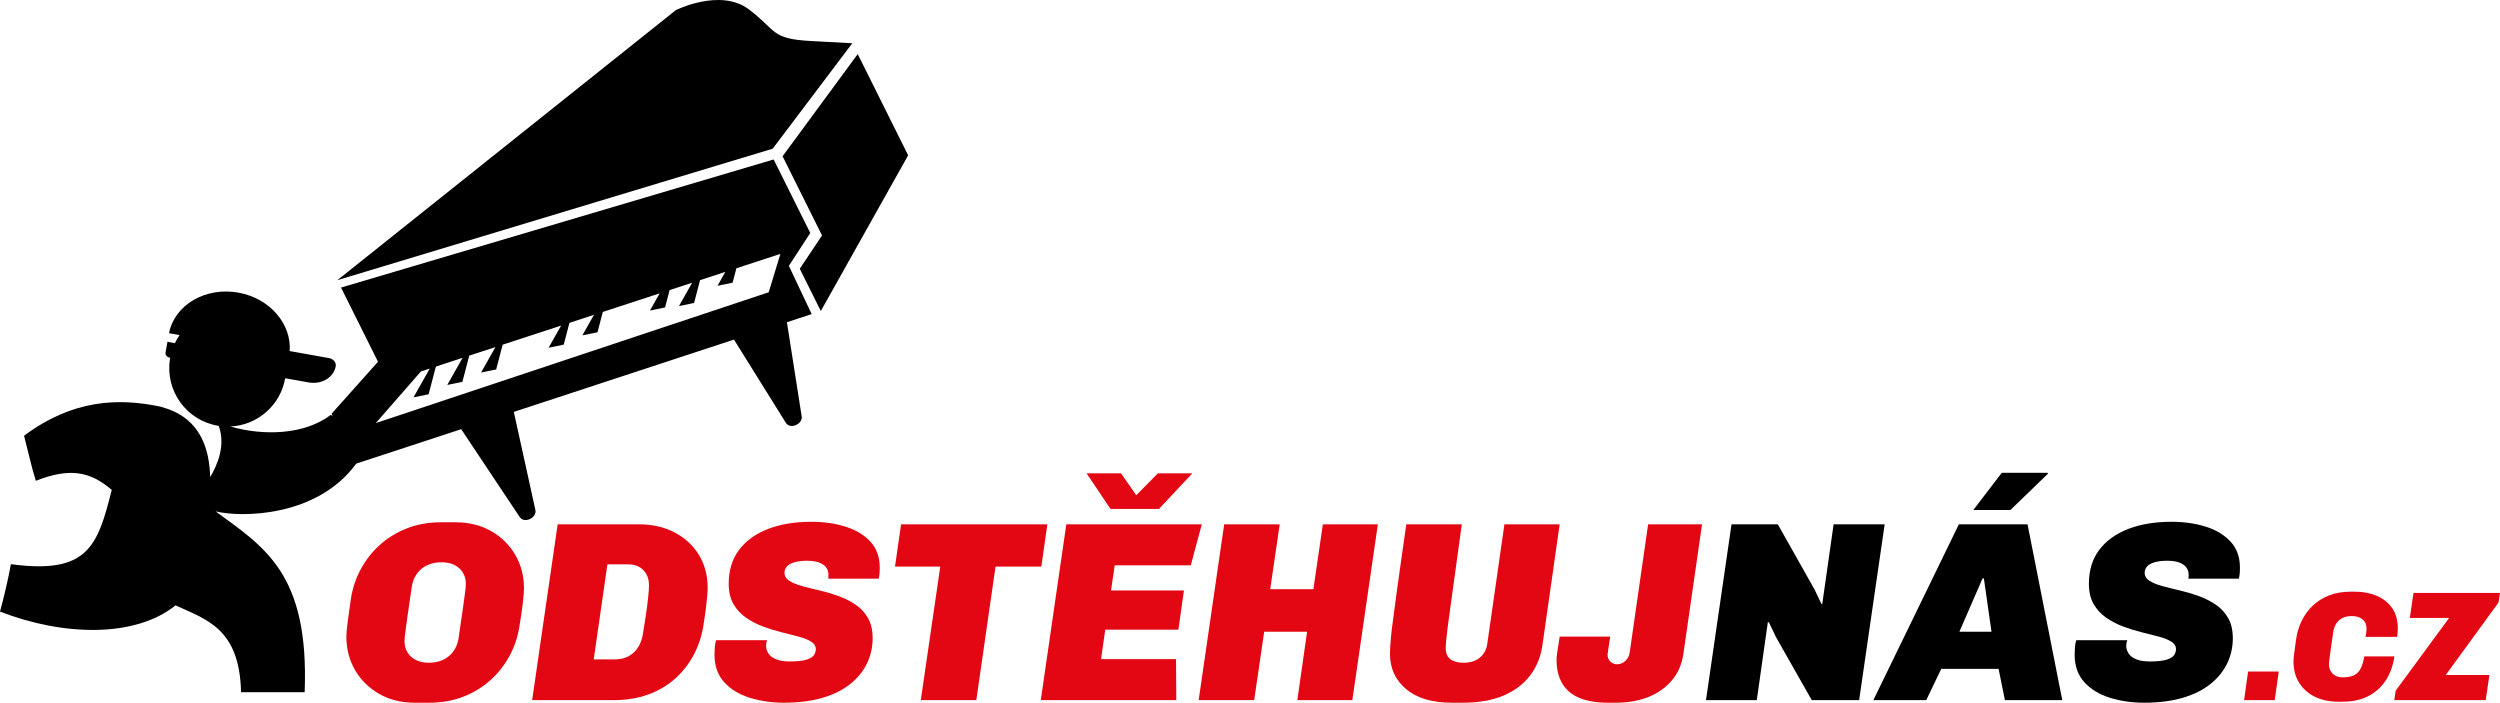
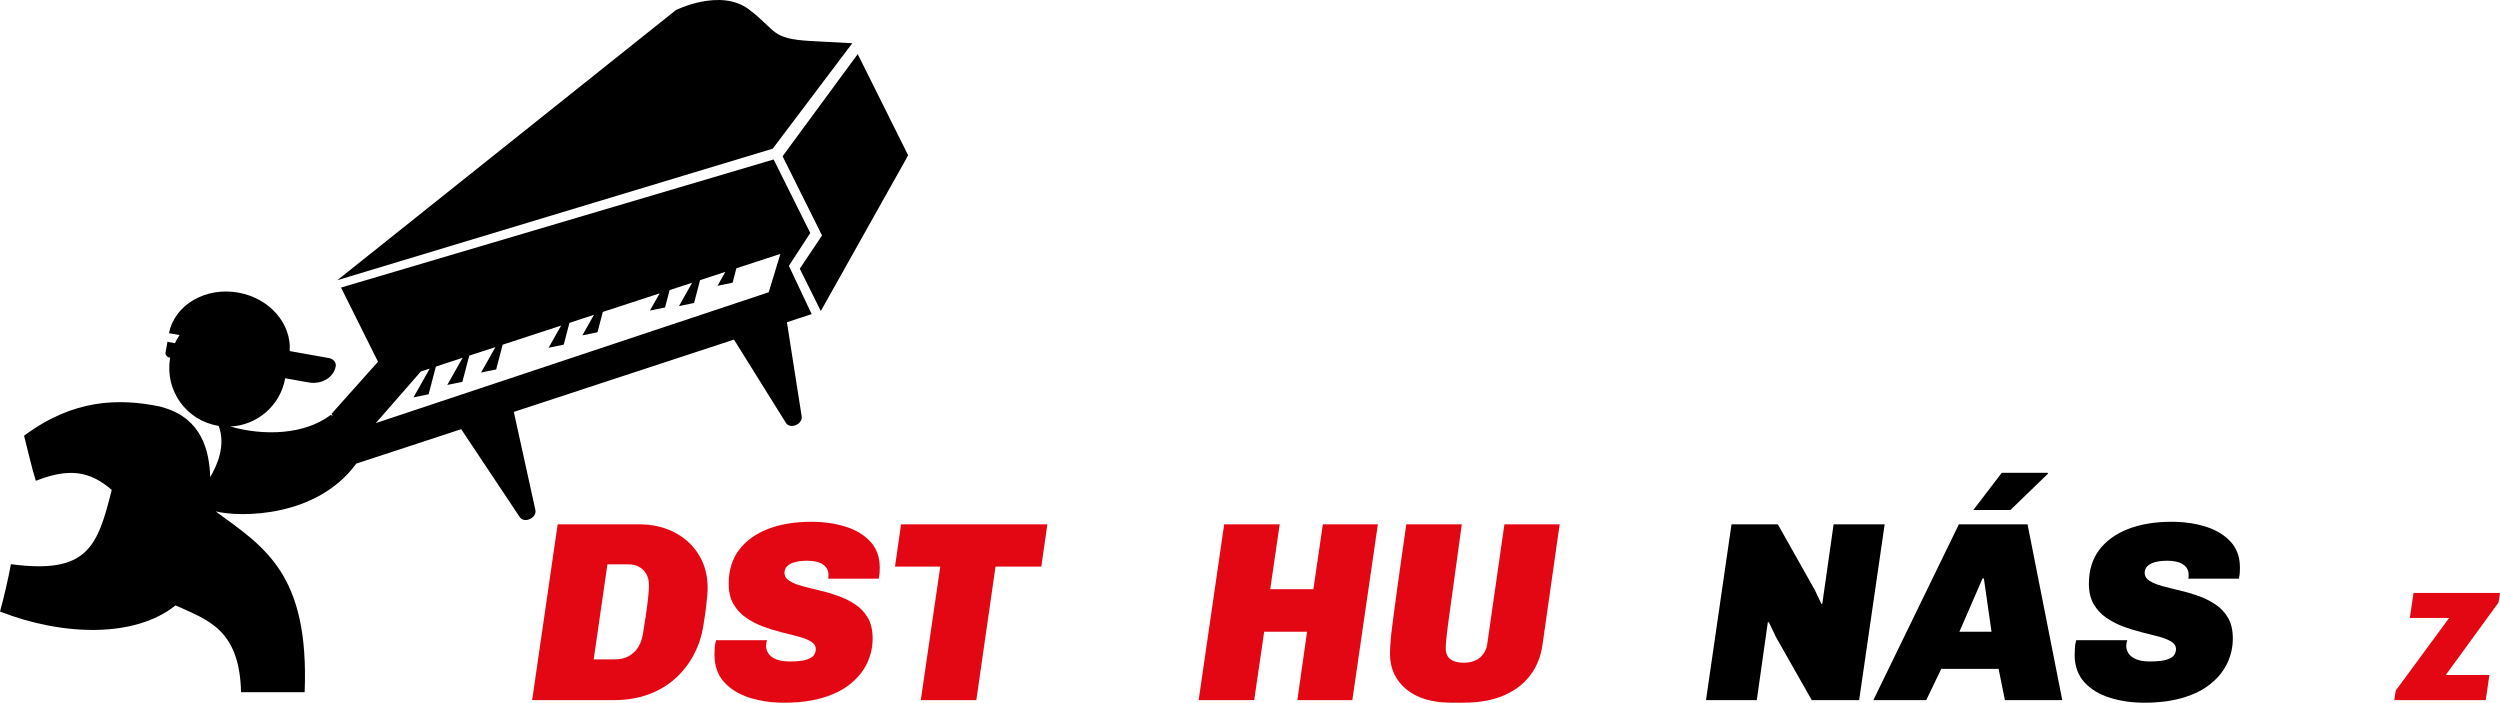
<svg xmlns="http://www.w3.org/2000/svg" version="1.1" id="Vrstva_1" x="0px" y="0px" width="451.627px" height="126.946px" viewBox="0 0 451.627 126.946" enable-background="new 0 0 451.627 126.946" xml:space="preserve">
-   <path fill="#E30613" d="M74.931,126.946c-2.409,0-4.54-0.523-6.394-1.574c-1.854-1.049-3.313-2.477-4.374-4.283  c-1.061-1.805-1.592-3.834-1.592-6.088c0-0.555,0.078-1.442,0.237-2.662c0.158-1.219,0.349-2.586,0.57-4.098  c0.285-1.914,0.88-3.711,1.783-5.395c0.902-1.682,2.06-3.156,3.47-4.422c1.41-1.266,3.042-2.262,4.896-2.986s3.89-1.088,6.108-1.088  h2.662c2.408,0,4.539,0.525,6.394,1.574c1.854,1.05,3.312,2.477,4.373,4.283c1.061,1.805,1.593,3.836,1.593,6.088  c0,0.586-0.071,1.482-0.214,2.686c-0.143,1.204-0.341,2.563-0.595,4.074c-0.285,1.914-0.879,3.713-1.782,5.395  c-0.903,1.684-2.061,3.156-3.471,4.422c-1.41,1.266-3.042,2.262-4.896,2.986s-3.891,1.088-6.108,1.088H74.931z M77.45,119.724  c0.729,0,1.402-0.101,2.02-0.302c0.618-0.199,1.165-0.5,1.641-0.902c0.476-0.4,0.863-0.887,1.164-1.458  c0.301-0.571,0.5-1.228,0.595-1.968c0.285-1.883,0.507-3.41,0.665-4.584c0.158-1.172,0.285-2.084,0.381-2.73  c0.095-0.648,0.158-1.143,0.189-1.482s0.048-0.617,0.048-0.834c0-0.771-0.183-1.451-0.547-2.037s-0.872-1.043-1.521-1.366  c-0.65-0.323-1.419-0.485-2.306-0.485c-0.729,0-1.402,0.1-2.021,0.301c-0.618,0.201-1.165,0.502-1.64,0.902  c-0.476,0.4-0.864,0.889-1.165,1.459c-0.302,0.57-0.499,1.227-0.594,1.967c-0.285,1.883-0.508,3.412-0.666,4.584  c-0.159,1.174-0.285,2.084-0.38,2.731c-0.096,0.647-0.159,1.144-0.19,1.481c-0.032,0.34-0.048,0.617-0.048,0.832  c0,0.772,0.183,1.451,0.547,2.039c0.364,0.586,0.871,1.041,1.521,1.365C75.794,119.562,76.563,119.724,77.45,119.724z" />
  <path fill="#E30613" d="M96.132,126.483l4.611-31.764h14.688c2.408,0,4.547,0.486,6.417,1.459c1.87,0.973,3.335,2.322,4.397,4.051  s1.593,3.721,1.593,5.973c0,0.371-0.024,0.826-0.071,1.367c-0.048,0.54-0.119,1.234-0.214,2.082  c-0.096,0.85-0.255,1.938-0.476,3.264c-0.285,1.916-0.864,3.697-1.735,5.348c-0.872,1.652-1.996,3.096-3.375,4.33  c-1.379,1.234-3.003,2.191-4.872,2.871c-1.871,0.679-3.962,1.019-6.275,1.019L96.132,126.483L96.132,126.483z M107.255,119.122  h3.708c1.077,0,1.973-0.207,2.686-0.625c0.714-0.416,1.275-0.973,1.688-1.666c0.413-0.695,0.682-1.475,0.809-2.338  c0.158-0.957,0.324-2.006,0.499-3.148c0.174-1.143,0.316-2.229,0.428-3.264c0.111-1.035,0.167-1.813,0.167-2.338  c0-0.771-0.151-1.438-0.452-1.992c-0.302-0.555-0.729-0.996-1.283-1.318c-0.555-0.324-1.244-0.486-2.068-0.486h-3.707  L107.255,119.122z" />
  <path fill="#E30613" d="M141.623,126.946c-2.219,0-4.286-0.301-6.203-0.902c-1.918-0.603-3.455-1.543-4.611-2.824  c-1.157-1.281-1.735-2.924-1.735-4.932c0-0.492,0.016-0.949,0.048-1.365c0.031-0.418,0.11-0.842,0.237-1.273h9.223  c-0.064,0.154-0.111,0.316-0.143,0.486c-0.032,0.17-0.048,0.347-0.048,0.531c0,0.494,0.143,0.957,0.428,1.389  c0.285,0.434,0.744,0.781,1.379,1.043c0.633,0.264,1.457,0.395,2.472,0.395c1.331,0,2.337-0.107,3.019-0.324  c0.681-0.217,1.133-0.494,1.354-0.834c0.222-0.338,0.333-0.695,0.333-1.064c0-0.557-0.285-1.012-0.855-1.365  c-0.57-0.355-1.324-0.656-2.258-0.904c-0.936-0.246-1.966-0.508-3.09-0.787c-1.126-0.277-2.243-0.625-3.352-1.041  c-1.11-0.418-2.132-0.949-3.066-1.598c-0.936-0.648-1.688-1.466-2.258-2.455c-0.57-0.988-0.855-2.207-0.855-3.658  c0-2.438,0.625-4.482,1.877-6.135c1.252-1.65,2.995-2.908,5.229-3.773c2.234-0.863,4.841-1.295,7.819-1.295  c2.25,0,4.31,0.293,6.18,0.879s3.367,1.49,4.492,2.709c1.125,1.22,1.688,2.785,1.688,4.699c0,0.248-0.008,0.525-0.023,0.834  c-0.017,0.309-0.071,0.695-0.166,1.158h-9.127c0.031-0.154,0.047-0.279,0.047-0.371s0-0.201,0-0.324  c0-0.803-0.332-1.428-0.998-1.875c-0.665-0.447-1.601-0.672-2.805-0.672c-0.95,0-1.735,0.094-2.353,0.279s-1.07,0.439-1.355,0.764  c-0.285,0.324-0.428,0.703-0.428,1.133c0,0.588,0.285,1.066,0.855,1.438c0.571,0.369,1.331,0.686,2.282,0.948  c0.951,0.263,1.996,0.524,3.138,0.787c1.141,0.263,2.273,0.595,3.398,0.995c1.125,0.402,2.163,0.919,3.113,1.551  c0.951,0.633,1.712,1.443,2.282,2.432c0.57,0.987,0.855,2.223,0.855,3.703c0,1.574-0.333,3.064-0.998,4.469  c-0.666,1.404-1.664,2.646-2.995,3.727c-1.331,1.081-3.003,1.921-5.015,2.523C146.622,126.646,144.285,126.946,141.623,126.946z" />
  <path fill="#E30613" d="M166.342,126.483l3.518-24.123h-8.176l1.093-7.641h26.431l-1.094,7.641h-8.271l-3.471,24.123H166.342z" />
-   <path fill="#E30613" d="M188.018,126.483l4.611-31.764h24.48l-1.996,7.408h-13.738l-0.665,4.539h13.167l-0.998,7.084h-13.215  l-0.761,5.324h13.548l0.048,7.408H188.018z M200.614,91.944l-4.325-6.438h6.227l3.376,4.863h-1.521l4.801-4.863h6.228l-6.037,6.438  H200.614z" />
  <path fill="#E30613" d="M216.539,126.483l4.611-31.764h10.029l-1.711,11.715h7.797l1.711-11.715h9.936l-4.611,31.764h-9.935  l1.759-12.361h-7.749l-1.806,12.361H216.539z" />
  <path fill="#E30613" d="M262.271,126.946c-3.551,0-6.299-0.816-8.248-2.453s-2.924-3.767-2.924-6.391c0-0.4,0.016-0.826,0.047-1.273  s0.071-0.972,0.119-1.574c0.049-0.602,0.127-1.311,0.237-2.129c0.11-0.817,0.238-1.783,0.381-2.895  c0.144-1.111,0.316-2.408,0.522-3.891c0.205-1.48,0.443-3.178,0.713-5.092s0.578-4.09,0.927-6.529h10.03  c-0.475,3.457-0.879,6.396-1.212,8.82s-0.61,4.43-0.832,6.02s-0.396,2.878-0.522,3.865c-0.127,0.988-0.214,1.761-0.262,2.316  c-0.048,0.555-0.071,1.002-0.071,1.342c0,0.926,0.285,1.598,0.855,2.014c0.569,0.418,1.347,0.625,2.329,0.625  c1.3,0,2.313-0.323,3.043-0.973c0.729-0.647,1.156-1.48,1.283-2.5l3.09-21.529h9.981l-3.09,21.668  c-0.285,2.131-1.015,3.982-2.187,5.557c-1.174,1.574-2.773,2.801-4.801,3.682c-2.029,0.879-4.486,1.318-7.369,1.318h-2.041V126.946z  " />
-   <path fill="#E30613" d="M290.458,126.946c-2.027,0-3.73-0.285-5.109-0.855c-1.379-0.571-2.418-1.436-3.113-2.594  c-0.697-1.158-1.047-2.6-1.047-4.328c0-0.279,0.041-0.703,0.119-1.273c0.08-0.57,0.229-1.535,0.451-2.895h9.127  c-0.127,0.865-0.236,1.598-0.333,2.201c-0.095,0.602-0.143,0.948-0.143,1.041c0,0.525,0.167,0.949,0.499,1.273  c0.333,0.324,0.736,0.486,1.213,0.486c0.538,0,1.029-0.193,1.475-0.58c0.442-0.385,0.713-0.902,0.808-1.551l3.328-23.15h9.743  l-3.375,23.429c-0.284,1.914-0.998,3.526-2.139,4.839c-1.141,1.311-2.566,2.299-4.278,2.963c-1.71,0.662-3.628,0.994-5.751,0.994  H290.458z" />
  <path d="M308.188,126.483l4.611-31.764h8.366l6.655,11.809l1.234,2.592l0.144-0.045l2.044-14.355h9.223l-4.611,31.764h-8.557  l-6.465-11.391l-1.283-2.686h-0.189l-1.996,14.076H308.188z" />
  <path d="M338.422,126.483l15.449-31.764h12.407l6.274,31.764H362.19l-1.142-5.648h-10.362l-2.711,5.648H338.422z M353.967,114.122  h5.799l-1.378-9.631h-0.237L353.967,114.122z M356.486,92.127l5.134-6.713h8.271l0.096,0.139l-6.798,6.574H356.486z" />
  <path d="M387.338,126.946c-2.219,0-4.286-0.301-6.203-0.902c-1.918-0.603-3.455-1.543-4.61-2.824  c-1.157-1.281-1.735-2.924-1.735-4.932c0-0.492,0.016-0.949,0.048-1.365c0.031-0.418,0.11-0.842,0.237-1.273h9.223  c-0.063,0.154-0.11,0.316-0.143,0.486s-0.048,0.347-0.048,0.531c0,0.494,0.143,0.957,0.428,1.389  c0.285,0.434,0.744,0.781,1.379,1.043c0.633,0.264,1.457,0.395,2.472,0.395c1.331,0,2.337-0.107,3.02-0.324  c0.681-0.217,1.133-0.494,1.354-0.834c0.222-0.338,0.333-0.695,0.333-1.064c0-0.557-0.285-1.012-0.854-1.365  c-0.57-0.355-1.324-0.656-2.259-0.904c-0.936-0.246-1.966-0.508-3.09-0.787c-1.126-0.277-2.242-0.625-3.352-1.041  c-1.11-0.418-2.132-0.949-3.066-1.598c-0.936-0.648-1.688-1.466-2.258-2.455c-0.57-0.988-0.854-2.207-0.854-3.658  c0-2.438,0.625-4.482,1.877-6.135c1.252-1.65,2.995-2.908,5.229-3.773c2.234-0.863,4.841-1.295,7.819-1.295  c2.25,0,4.31,0.293,6.18,0.879s3.367,1.49,4.492,2.709c1.125,1.22,1.688,2.785,1.688,4.699c0,0.248-0.008,0.525-0.022,0.834  c-0.017,0.309-0.071,0.695-0.166,1.158h-9.127c0.031-0.154,0.047-0.279,0.047-0.371s0-0.201,0-0.324  c0-0.803-0.332-1.428-0.998-1.875c-0.665-0.447-1.601-0.672-2.805-0.672c-0.95,0-1.735,0.094-2.354,0.279s-1.069,0.439-1.354,0.764  s-0.428,0.703-0.428,1.133c0,0.588,0.284,1.066,0.854,1.438c0.571,0.369,1.331,0.686,2.282,0.948s1.996,0.524,3.138,0.787  s2.273,0.595,3.398,0.995c1.125,0.402,2.163,0.919,3.112,1.551c0.951,0.633,1.713,1.443,2.282,2.432  c0.57,0.987,0.855,2.223,0.855,3.703c0,1.574-0.333,3.064-0.998,4.469c-0.666,1.404-1.664,2.646-2.995,3.727  c-1.331,1.081-3.003,1.921-5.016,2.523C392.337,126.646,390,126.946,387.338,126.946z" />
-   <path fill="#E30613" d="M405.396,126.483l0.725-5.167h5.537l-0.726,5.167H405.396z" />
-   <path fill="#E30613" d="M422.38,126.766c-1.546,0-2.928-0.292-4.145-0.875c-1.219-0.583-2.174-1.422-2.87-2.514  c-0.695-1.09-1.043-2.389-1.043-3.896c0-0.339,0.048-0.88,0.145-1.624c0.097-0.742,0.213-1.576,0.349-2.499  c0.174-1.167,0.518-2.263,1.028-3.288c0.511-1.027,1.179-1.925,2-2.697c0.821-0.771,1.797-1.377,2.929-1.82  c1.13-0.441,2.42-0.664,3.868-0.664h0.813c1.43,0,2.725,0.244,3.885,0.734c1.159,0.49,2.087,1.223,2.782,2.201  s1.044,2.203,1.044,3.67c0,0.264-0.011,0.522-0.029,0.776c-0.02,0.254-0.049,0.513-0.087,0.776h-5.71  c0.076-0.396,0.125-0.696,0.146-0.903c0.02-0.207,0.028-0.396,0.028-0.565c0-0.488-0.105-0.902-0.318-1.242  c-0.214-0.338-0.521-0.596-0.929-0.775c-0.404-0.18-0.889-0.268-1.448-0.268c-0.6,0-1.13,0.107-1.595,0.324  c-0.464,0.217-0.841,0.537-1.131,0.961c-0.289,0.422-0.481,0.936-0.579,1.539c-0.174,1.146-0.31,2.08-0.405,2.795  c-0.098,0.715-0.175,1.271-0.231,1.666c-0.059,0.396-0.098,0.696-0.116,0.903c-0.02,0.207-0.029,0.376-0.029,0.509  c0,0.451,0.098,0.855,0.291,1.213c0.192,0.357,0.479,0.641,0.854,0.848c0.377,0.207,0.835,0.311,1.377,0.311  c0.813,0,1.474-0.121,1.985-0.367c0.512-0.244,0.913-0.645,1.203-1.199c0.289-0.555,0.512-1.293,0.666-2.217h5.448  c-0.251,1.694-0.782,3.153-1.594,4.377c-0.812,1.223-1.87,2.164-3.174,2.822c-1.305,0.659-2.826,0.988-4.565,0.988H422.38z" />
  <path fill="#E30613" d="M432.525,126.483l0.261-1.723l9.652-13.127h-7.103l0.666-4.518h15.624l-0.262,1.723l-9.536,13.1h7.885  l-0.667,4.545H432.525z" />
  <g>
    <path d="M153.968,7.811c0,0,0,0-7.421-0.398c-7.416-0.396-6.145-1.869-11.281-5.732c-5.133-3.862-13.17,0.144-13.17,0.144   L60.941,50.616l78.647-23.755L153.968,7.811z" />
    <path d="M142.51,48.024l3.865-5.935l-6.618-13.281l-78.149,23.14l6.678,13.402L59.9,74.743l0.215,0.431   c-0.116-0.076-0.235-0.163-0.349-0.232c-4.758,3.636-12.18,3.823-18.152,2.106c4.843-0.217,9.037-3.77,9.906-8.718   c2.39,0.427,4.056,0.724,4.241,0.757c2.335,0.416,4.529-0.891,4.888-2.914c0.122-0.678-0.42-1.342-1.206-1.483l-7.114-1.271   c0.358-4.879-3.565-9.511-9.218-10.548c-5.96-1.095-11.579,2.193-12.58,7.321l1.909,0.341c-0.316,0.46-0.6,0.944-0.843,1.457   l-1.347-0.241l-0.341,1.922c-0.078,0.43,0.262,0.85,0.758,0.938c0.015,0.003,0.054,0.01,0.086,0.016   c-0.011,0.064-0.03,0.125-0.041,0.189c-0.935,5.756,2.973,11.174,8.725,12.109c0.022,0.004,0.045,0.004,0.067,0.008   c1.313,3.52-0.252,7.096-1.531,9.259c-0.146-4.817-1.568-10.438-8.176-12.481c-0.298-0.092-0.588-0.18-0.877-0.267   c-7.475-1.536-15.671-1.356-24.574,5.271c0.603,2.275,1.37,5.781,2.128,8.145c6.17-2.419,9.819-1.689,13.712,1.635   c-2.566,10.25-4.33,15.289-18.215,13.426c-0.422,2.375-1.3,6.17-1.971,8.564c11.639,4.516,24.52,4.68,31.713-1.127   c5.604,2.596,11.569,4.152,11.835,15.693c3.551,0,6.761,0,11.488,0c0.844-21.455-7.261-26.194-16.087-32.67   c4.533,1.125,18.339,1.105,25.426-8.653l0.009,0.019l18.932-6.213l10.605,15.922c0.898,1.19,3.188,0.021,2.779-1.416l-3.879-17.629   l39.774-13.061l9.421,15.11c0.895,1.188,3.188,0.018,2.78-1.414l-2.638-16.833l4.471-1.47L142.51,48.024z M138.867,52.798   L67.888,76.432l8.144-9.325l1.605-0.526l-2.938,5.203l2.73-0.559l1.312-5.004l4.826-1.582L80.8,69.542l2.729-0.56l1.244-4.737   l4.729-1.543l-2.6,4.598l2.733-0.557l1.169-4.473l10.564-3.452l-2.264,4.004l2.732-0.561l1.032-3.935l4.43-1.452l-2.09,3.707   l2.731-0.556l0.959-3.674l10.269-3.356l-1.755,3.109l2.729-0.559l0.826-3.139l4.069-1.331l-2.379,4.218l2.729-0.563l1.081-4.122   l4.565-1.492l-1.416,2.511l2.73-0.56l0.684-2.605l7.951-2.596L138.867,52.798z" />
    <polygon points="154.948,9.774 141.373,28.229 148.5,42.535 144.477,48.549 148.281,56.186 164.059,28.058  " />
  </g>
</svg>